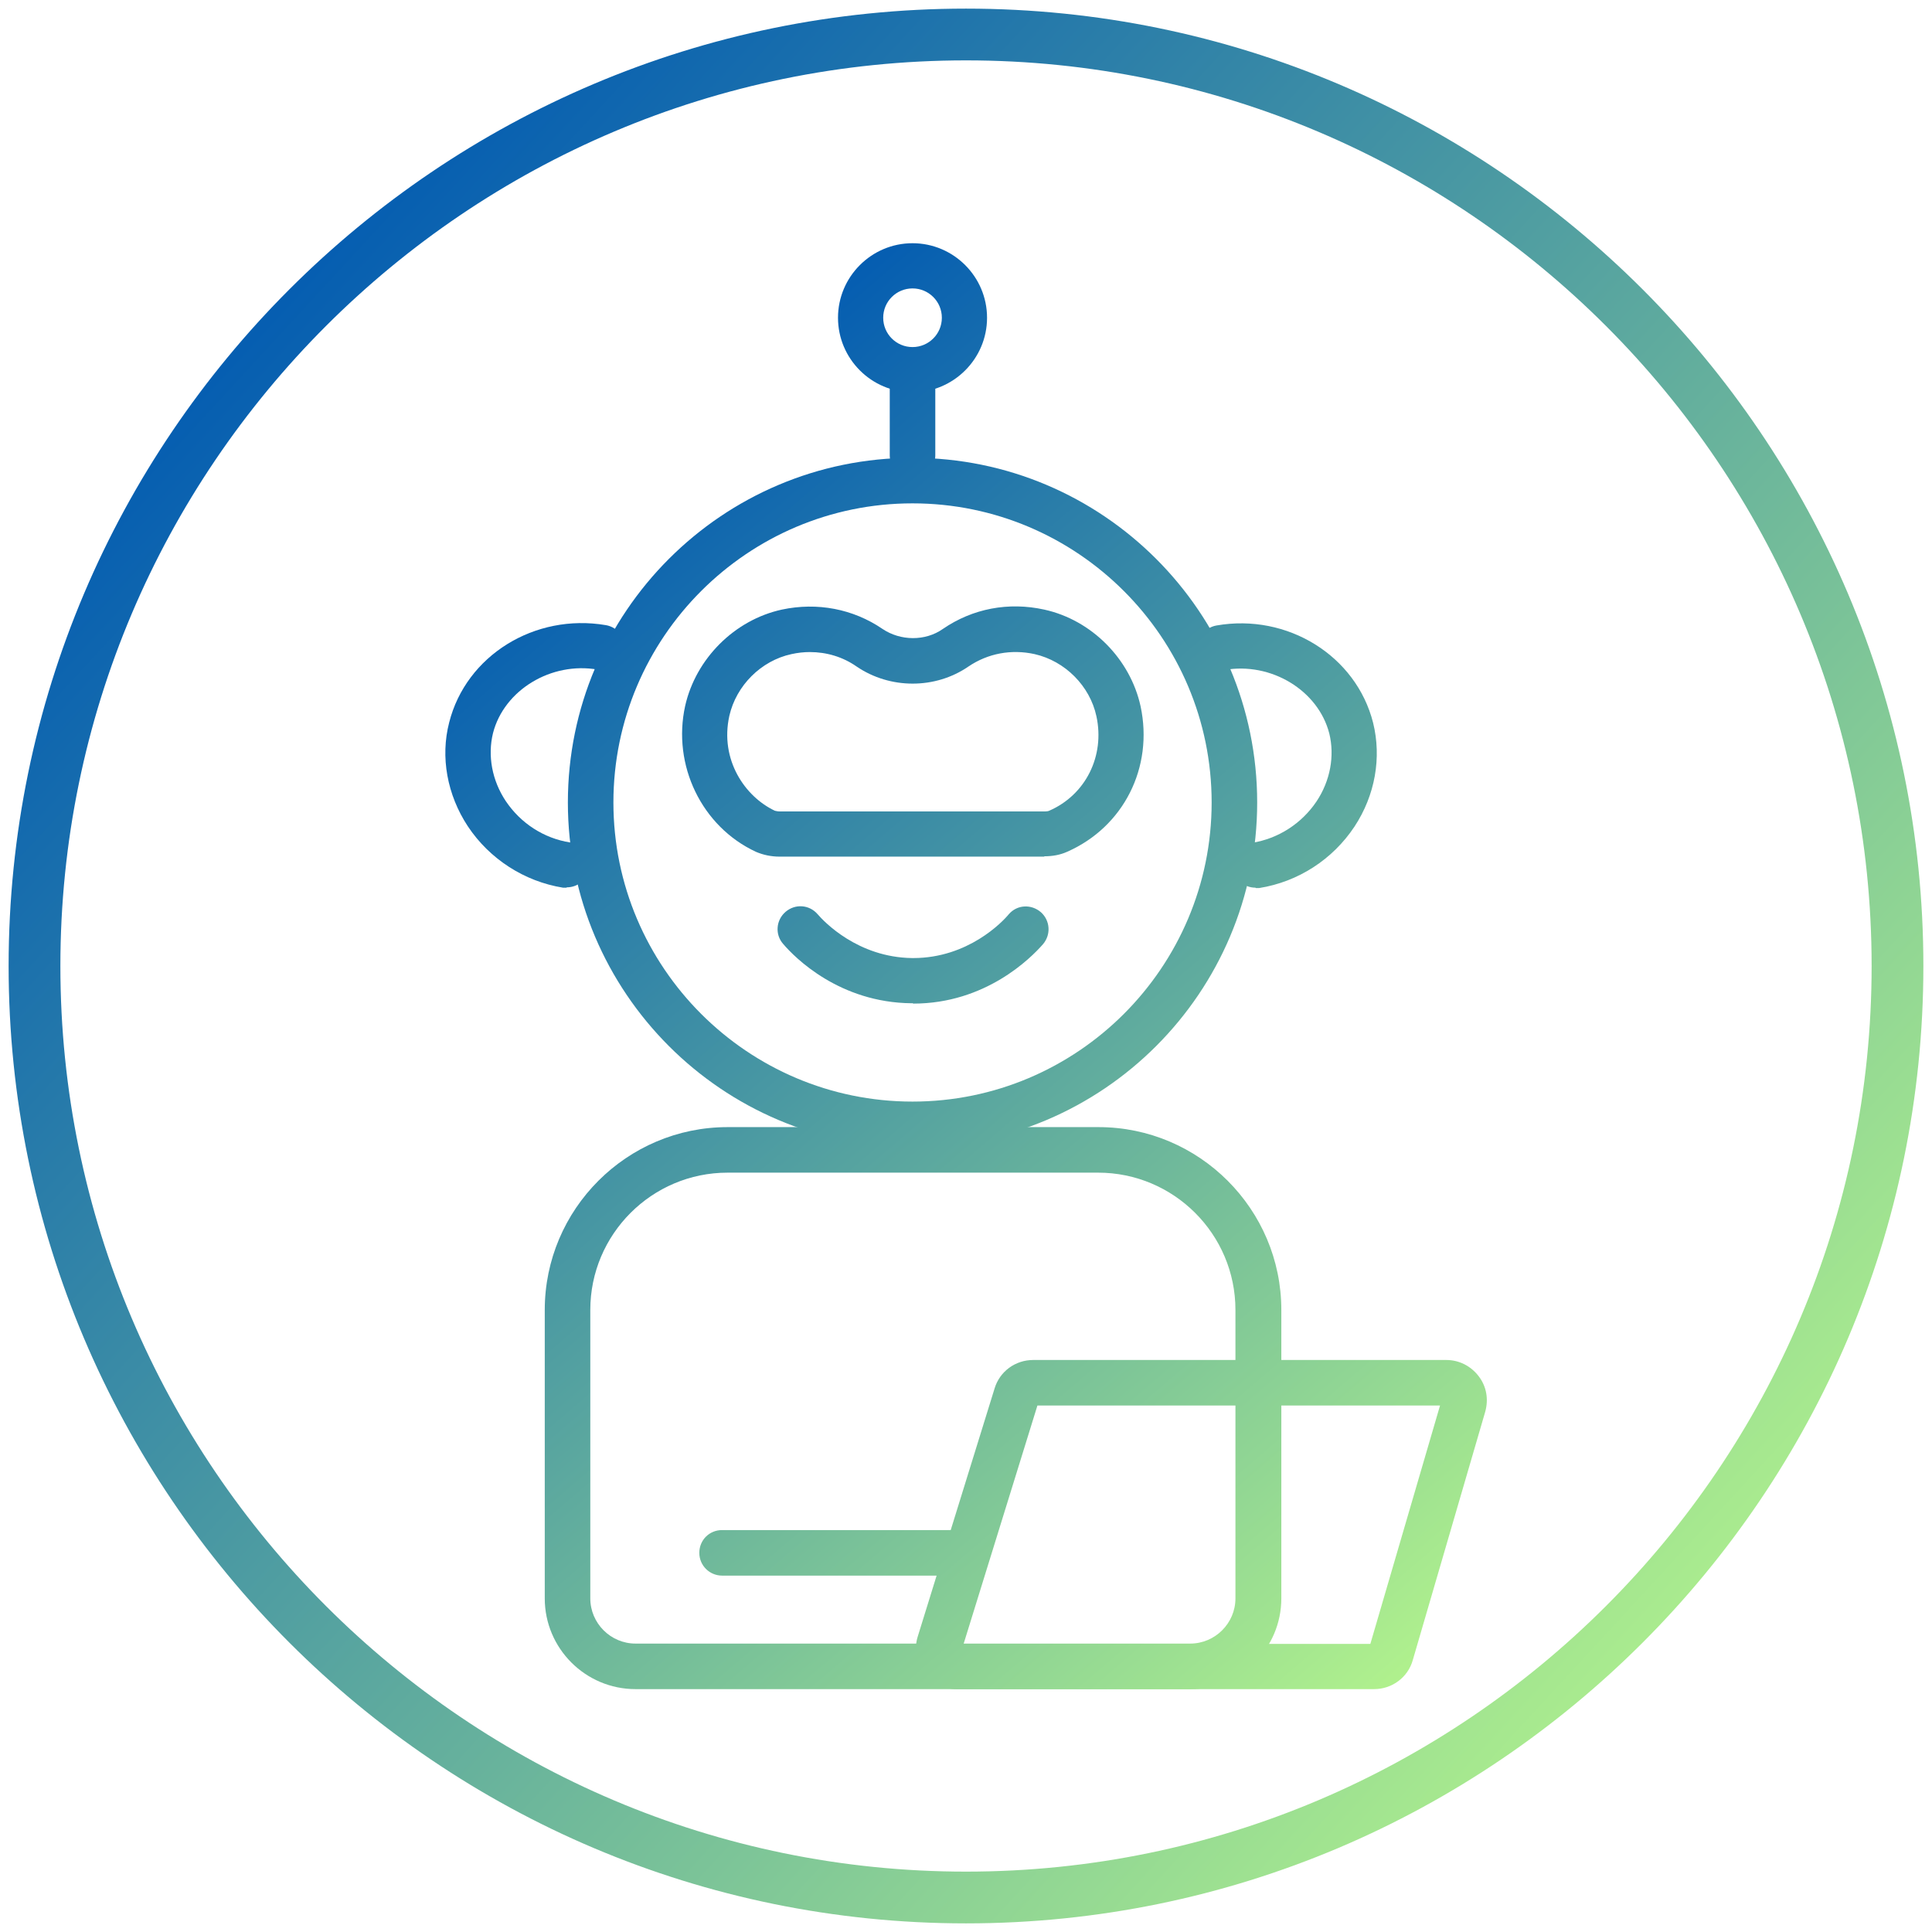
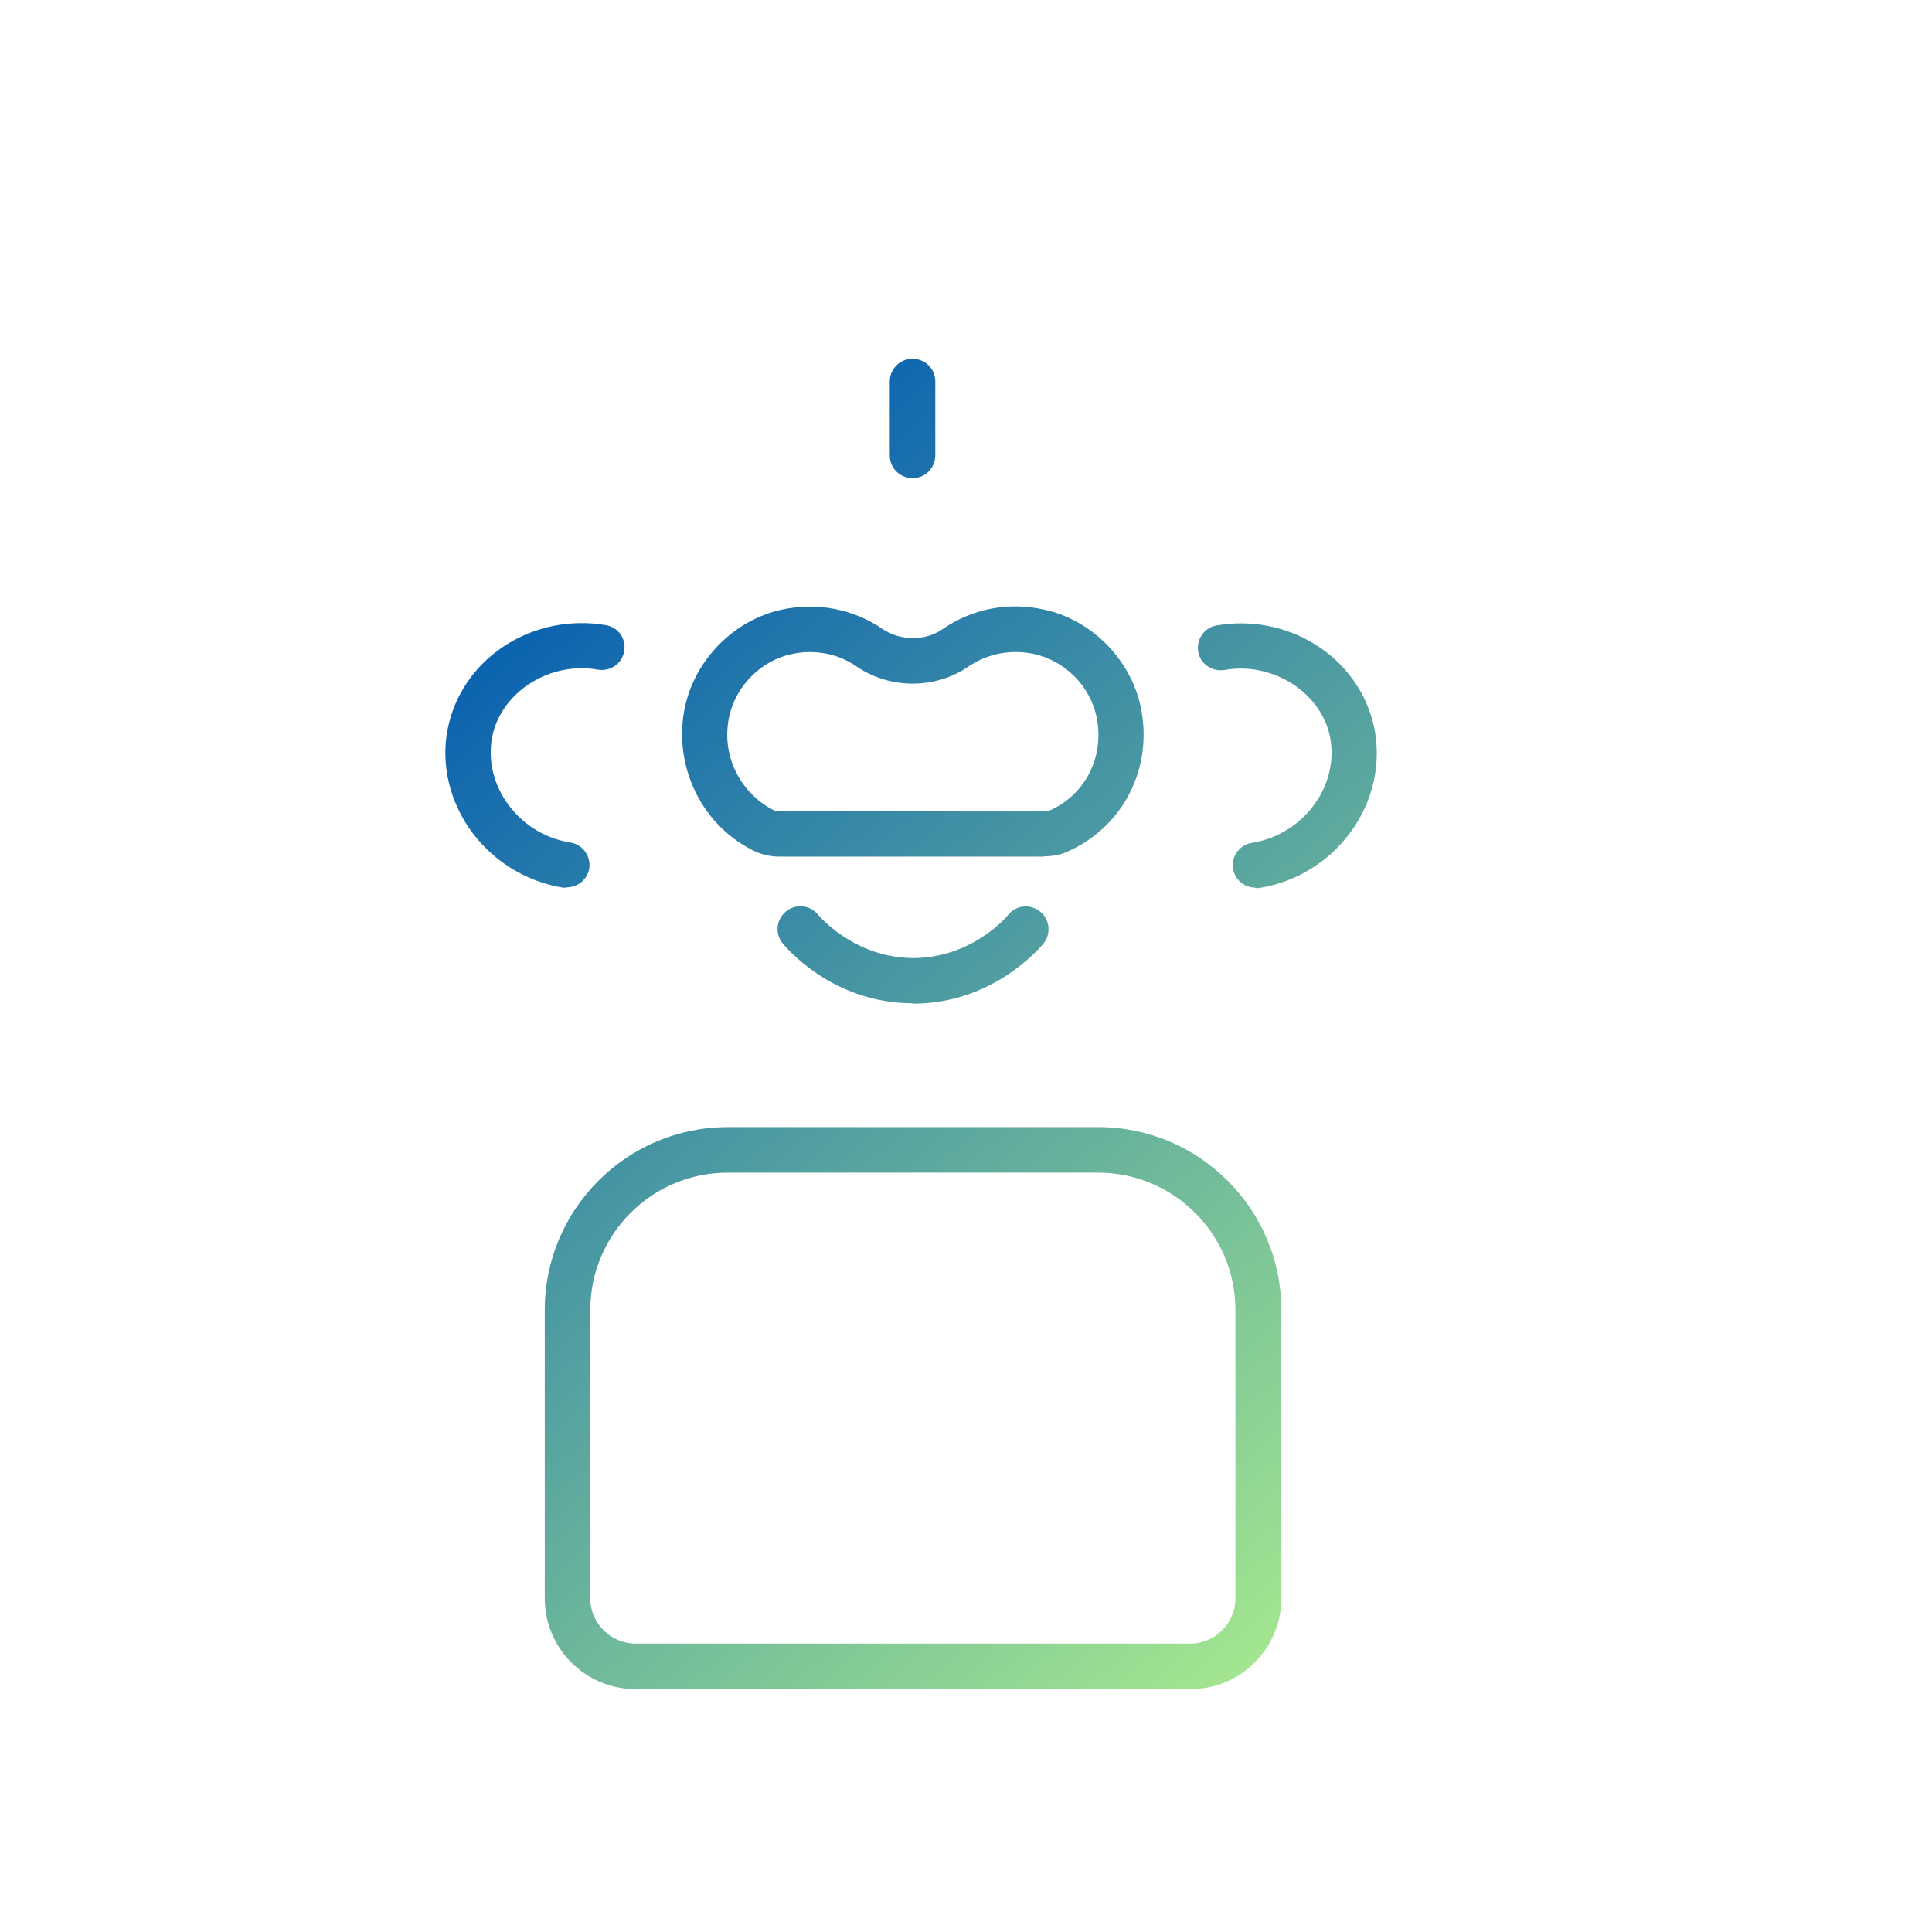
<svg xmlns="http://www.w3.org/2000/svg" xmlns:xlink="http://www.w3.org/1999/xlink" id="Layer_1" data-name="Layer 1" width="56" height="56" viewBox="0 0 56 56">
  <defs>
    <style>
      .cls-1 {
        fill: url(#linear-gradient);
      }

      .cls-1, .cls-2, .cls-3, .cls-4, .cls-5, .cls-6, .cls-7, .cls-8, .cls-9, .cls-10, .cls-11 {
        stroke-width: 0px;
      }

      .cls-2 {
        fill: url(#linear-gradient-11);
      }

      .cls-3 {
        fill: url(#linear-gradient-10);
      }

      .cls-4 {
        fill: url(#linear-gradient-4);
      }

      .cls-5 {
        fill: url(#linear-gradient-2);
      }

      .cls-6 {
        fill: url(#linear-gradient-3);
      }

      .cls-7 {
        fill: url(#linear-gradient-8);
      }

      .cls-8 {
        fill: url(#linear-gradient-9);
      }

      .cls-9 {
        fill: url(#linear-gradient-7);
      }

      .cls-10 {
        fill: url(#linear-gradient-5);
      }

      .cls-11 {
        fill: url(#linear-gradient-6);
      }
    </style>
    <linearGradient id="linear-gradient" x1="45.81" y1="45.85" x2="17.35" y2="12.65" gradientUnits="userSpaceOnUse">
      <stop offset="0" stop-color="#b5f58c" />
      <stop offset="1" stop-color="#0059b2" />
    </linearGradient>
    <linearGradient id="linear-gradient-2" x1="51.31" y1="41.14" x2="22.85" y2="7.93" xlink:href="#linear-gradient" />
    <linearGradient id="linear-gradient-3" x1="52.76" y1="39.89" x2="24.3" y2="6.69" xlink:href="#linear-gradient" />
    <linearGradient id="linear-gradient-4" x1="52.55" y1="40.08" x2="24.09" y2="6.87" xlink:href="#linear-gradient" />
    <linearGradient id="linear-gradient-5" x1="40.67" y1="50.25" x2="12.22" y2="17.05" xlink:href="#linear-gradient" />
    <linearGradient id="linear-gradient-6" x1="44" y1="47.4" x2="15.54" y2="14.2" xlink:href="#linear-gradient" />
    <linearGradient id="linear-gradient-7" x1="36.73" y1="53.64" x2="8.27" y2="20.44" xlink:href="#linear-gradient" />
    <linearGradient id="linear-gradient-8" x1="40.3" y1="50.57" x2="11.84" y2="17.37" xlink:href="#linear-gradient" />
    <linearGradient id="linear-gradient-9" x1="33.91" y1="56.05" x2="5.45" y2="22.85" xlink:href="#linear-gradient" />
    <linearGradient id="linear-gradient-10" x1="46.78" y1="45.02" x2="18.33" y2="11.81" xlink:href="#linear-gradient" />
    <linearGradient id="linear-gradient-11" x1="51.29" y1="49.46" x2="6.26" y2="7.96" xlink:href="#linear-gradient" />
  </defs>
  <g>
-     <path class="cls-1" d="m26.45,33.25c-5.51,0-9.99-4.48-9.99-9.99s4.48-9.99,9.99-9.99,9.99,4.48,9.99,9.99-4.48,9.99-9.99,9.99Zm0-18.66c-4.78,0-8.67,3.89-8.67,8.67s3.89,8.67,8.67,8.67,8.67-3.89,8.67-8.67-3.89-8.67-8.67-8.67Z" />
    <path class="cls-5" d="m26.45,13.86c-.36,0-.66-.29-.66-.66v-2.14c0-.36.29-.66.66-.66s.66.29.66.66v2.14c0,.36-.29.66-.66.66Z" />
-     <path class="cls-6" d="m26.45,11.37c-1.19,0-2.16-.97-2.16-2.16s.97-2.16,2.16-2.16,2.16.97,2.16,2.16-.97,2.16-2.16,2.16Zm0-3.01c-.47,0-.85.38-.85.85s.38.85.85.85.85-.38.85-.85-.38-.85-.85-.85Z" />
-     <path class="cls-4" d="m36.39,25.73c-.32,0-.6-.23-.65-.55-.06-.36.19-.69.55-.75.76-.12,1.44-.56,1.87-1.2.4-.6.53-1.32.37-1.97-.32-1.25-1.69-2.08-3.04-1.84-.36.06-.7-.18-.76-.53-.06-.36.18-.7.53-.76,2.06-.36,4.05.88,4.54,2.82.25,1.01.06,2.1-.54,3.01-.63.95-1.63,1.6-2.76,1.78-.04,0-.07,0-.1,0Z" />
+     <path class="cls-4" d="m36.39,25.73c-.32,0-.6-.23-.65-.55-.06-.36.19-.69.55-.75.76-.12,1.44-.56,1.87-1.2.4-.6.53-1.32.37-1.97-.32-1.25-1.69-2.08-3.04-1.84-.36.06-.7-.18-.76-.53-.06-.36.18-.7.53-.76,2.06-.36,4.05.88,4.54,2.82.25,1.01.06,2.1-.54,3.01-.63.95-1.63,1.6-2.76,1.78-.04,0-.07,0-.1,0" />
    <path class="cls-10" d="m16.42,25.73s-.07,0-.1,0c-1.12-.18-2.13-.83-2.76-1.78-.6-.91-.8-2.01-.54-3.01.49-1.94,2.48-3.17,4.54-2.82.36.06.6.4.53.76-.06.36-.4.59-.76.53-1.35-.24-2.72.59-3.04,1.84-.16.65-.03,1.37.37,1.97.43.64,1.1,1.08,1.87,1.2.36.06.6.39.55.75-.05.32-.33.55-.65.55Z" />
    <path class="cls-11" d="m26.46,29.08h-.04c-2.09-.02-3.38-1.32-3.72-1.72-.24-.27-.21-.69.07-.93.28-.24.69-.21.93.07.18.21,1.16,1.25,2.74,1.27h.03c1.59,0,2.59-1.05,2.77-1.27.24-.28.65-.3.93-.06.27.24.3.65.06.93-.35.4-1.66,1.72-3.76,1.72Z" />
    <path class="cls-9" d="m34.5,48.96h-16.08c-1.45,0-2.63-1.18-2.63-2.63v-8.36c0-2.92,2.38-5.3,5.3-5.3h10.75c2.92,0,5.3,2.38,5.3,5.3v8.36c0,1.45-1.18,2.63-2.63,2.63Zm-13.41-14.97c-2.2,0-3.98,1.79-3.98,3.98v8.36c0,.72.59,1.31,1.31,1.31h16.08c.72,0,1.31-.59,1.31-1.31v-8.36c0-2.2-1.79-3.98-3.98-3.98h-10.75Z" />
-     <path class="cls-7" d="m39.82,48.96h-12.1c-.37,0-.72-.18-.94-.48-.22-.3-.29-.69-.18-1.04l2.23-7.2c.15-.49.6-.82,1.12-.82h11.97c.37,0,.71.17.94.47s.29.67.19,1.03l-2.1,7.2c-.14.5-.6.84-1.12.84Zm-.14-1.21h0s0,0,0,0Zm-11.76-.1h11.8l2.02-6.91h-11.67l-2.14,6.91Z" />
-     <path class="cls-8" d="m27.96,45.67h-7.03c-.36,0-.66-.29-.66-.66s.29-.66.66-.66h7.03c.36,0,.66.29.66.66s-.29.66-.66.66Z" />
    <path class="cls-3" d="m30.27,24.83h-7.67c-.25,0-.48-.05-.69-.14-1.57-.73-2.43-2.51-2.05-4.23.31-1.37,1.43-2.49,2.8-2.79,1.03-.22,2.07-.02,2.92.56.52.35,1.24.36,1.75,0h0c.86-.59,1.9-.79,2.94-.56,1.37.3,2.49,1.43,2.79,2.8.38,1.77-.49,3.5-2.13,4.22-.2.09-.42.13-.66.13Zm-6.79-5.93c-.18,0-.36.02-.54.06-.88.19-1.6.91-1.8,1.79-.28,1.27.45,2.34,1.32,2.75.02,0,.06.02.14.02h7.67c.08,0,.12-.01.14-.02,1.06-.46,1.62-1.59,1.37-2.74-.19-.88-.91-1.6-1.79-1.8-.68-.15-1.36-.02-1.92.36-.96.66-2.27.66-3.24,0-.4-.28-.87-.42-1.36-.42Z" />
  </g>
-   <path class="cls-2" d="m28,55.75C12.7,55.75.25,43.3.25,28S12.7.25,28,.25s27.75,12.45,27.75,27.75-12.45,27.75-27.75,27.75Zm0-54C13.53,1.75,1.75,13.53,1.75,28s11.78,26.25,26.25,26.25,26.25-11.78,26.25-26.25S42.47,1.75,28,1.75Z" />
</svg>